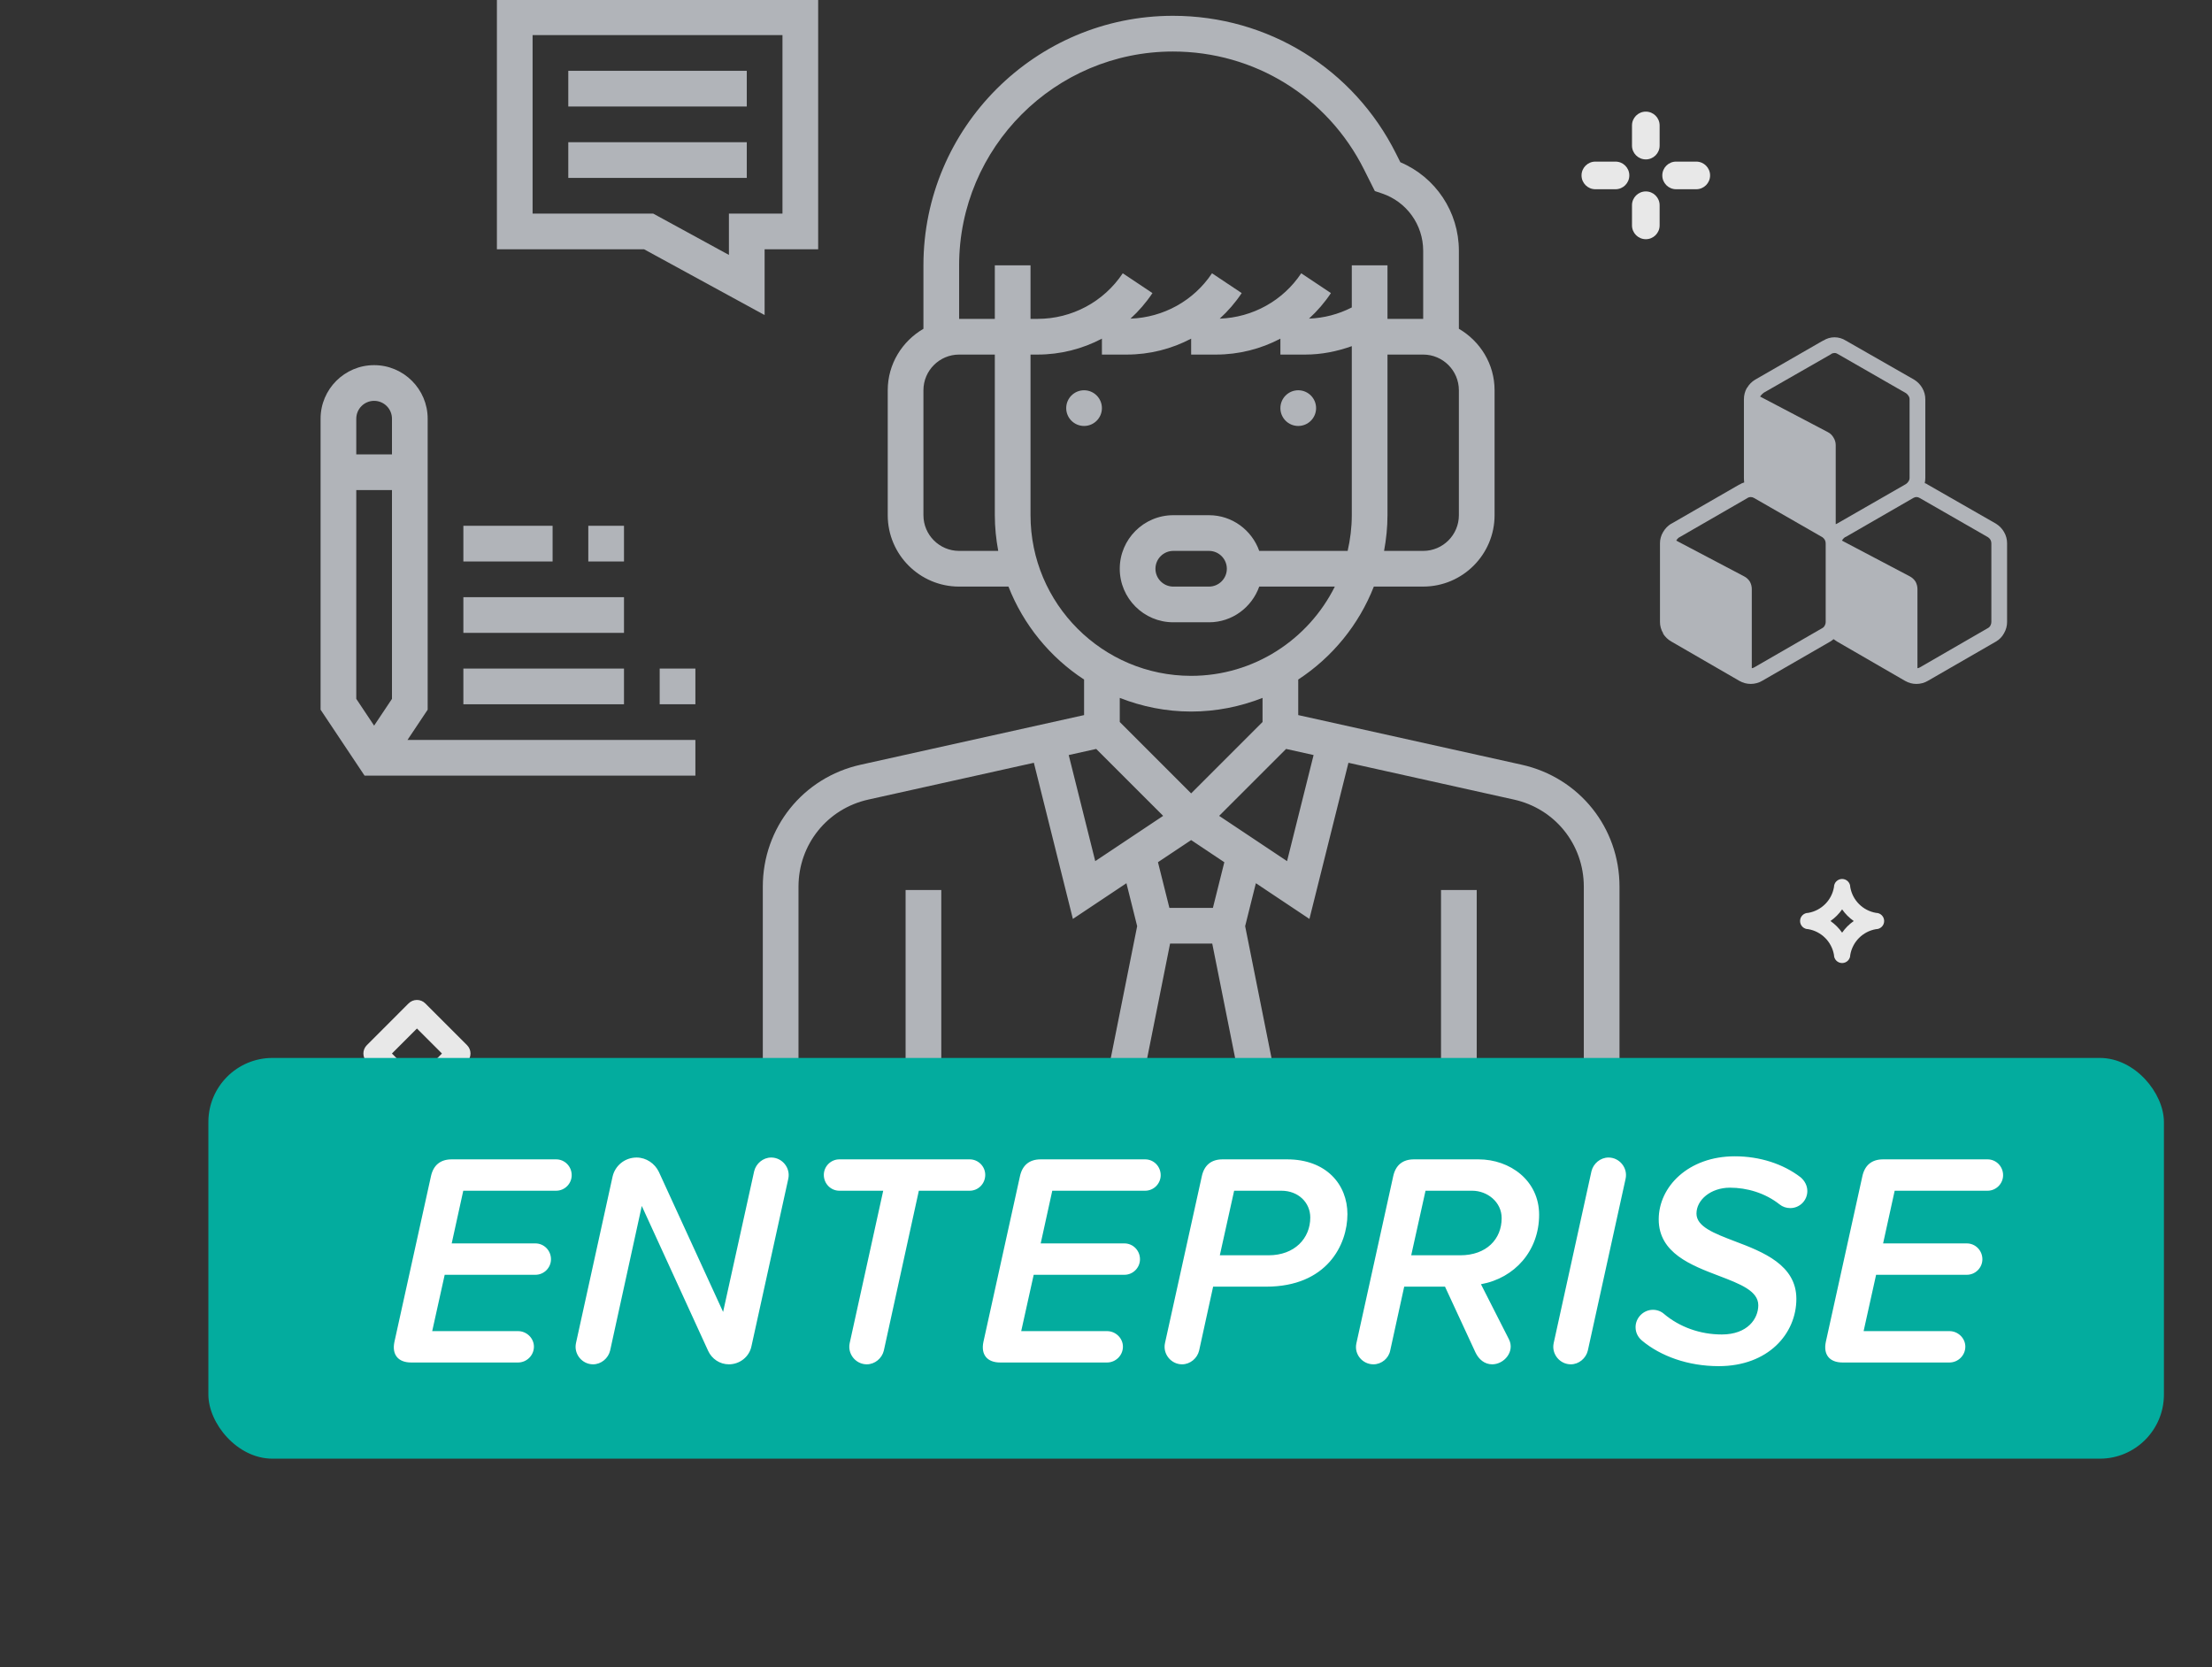
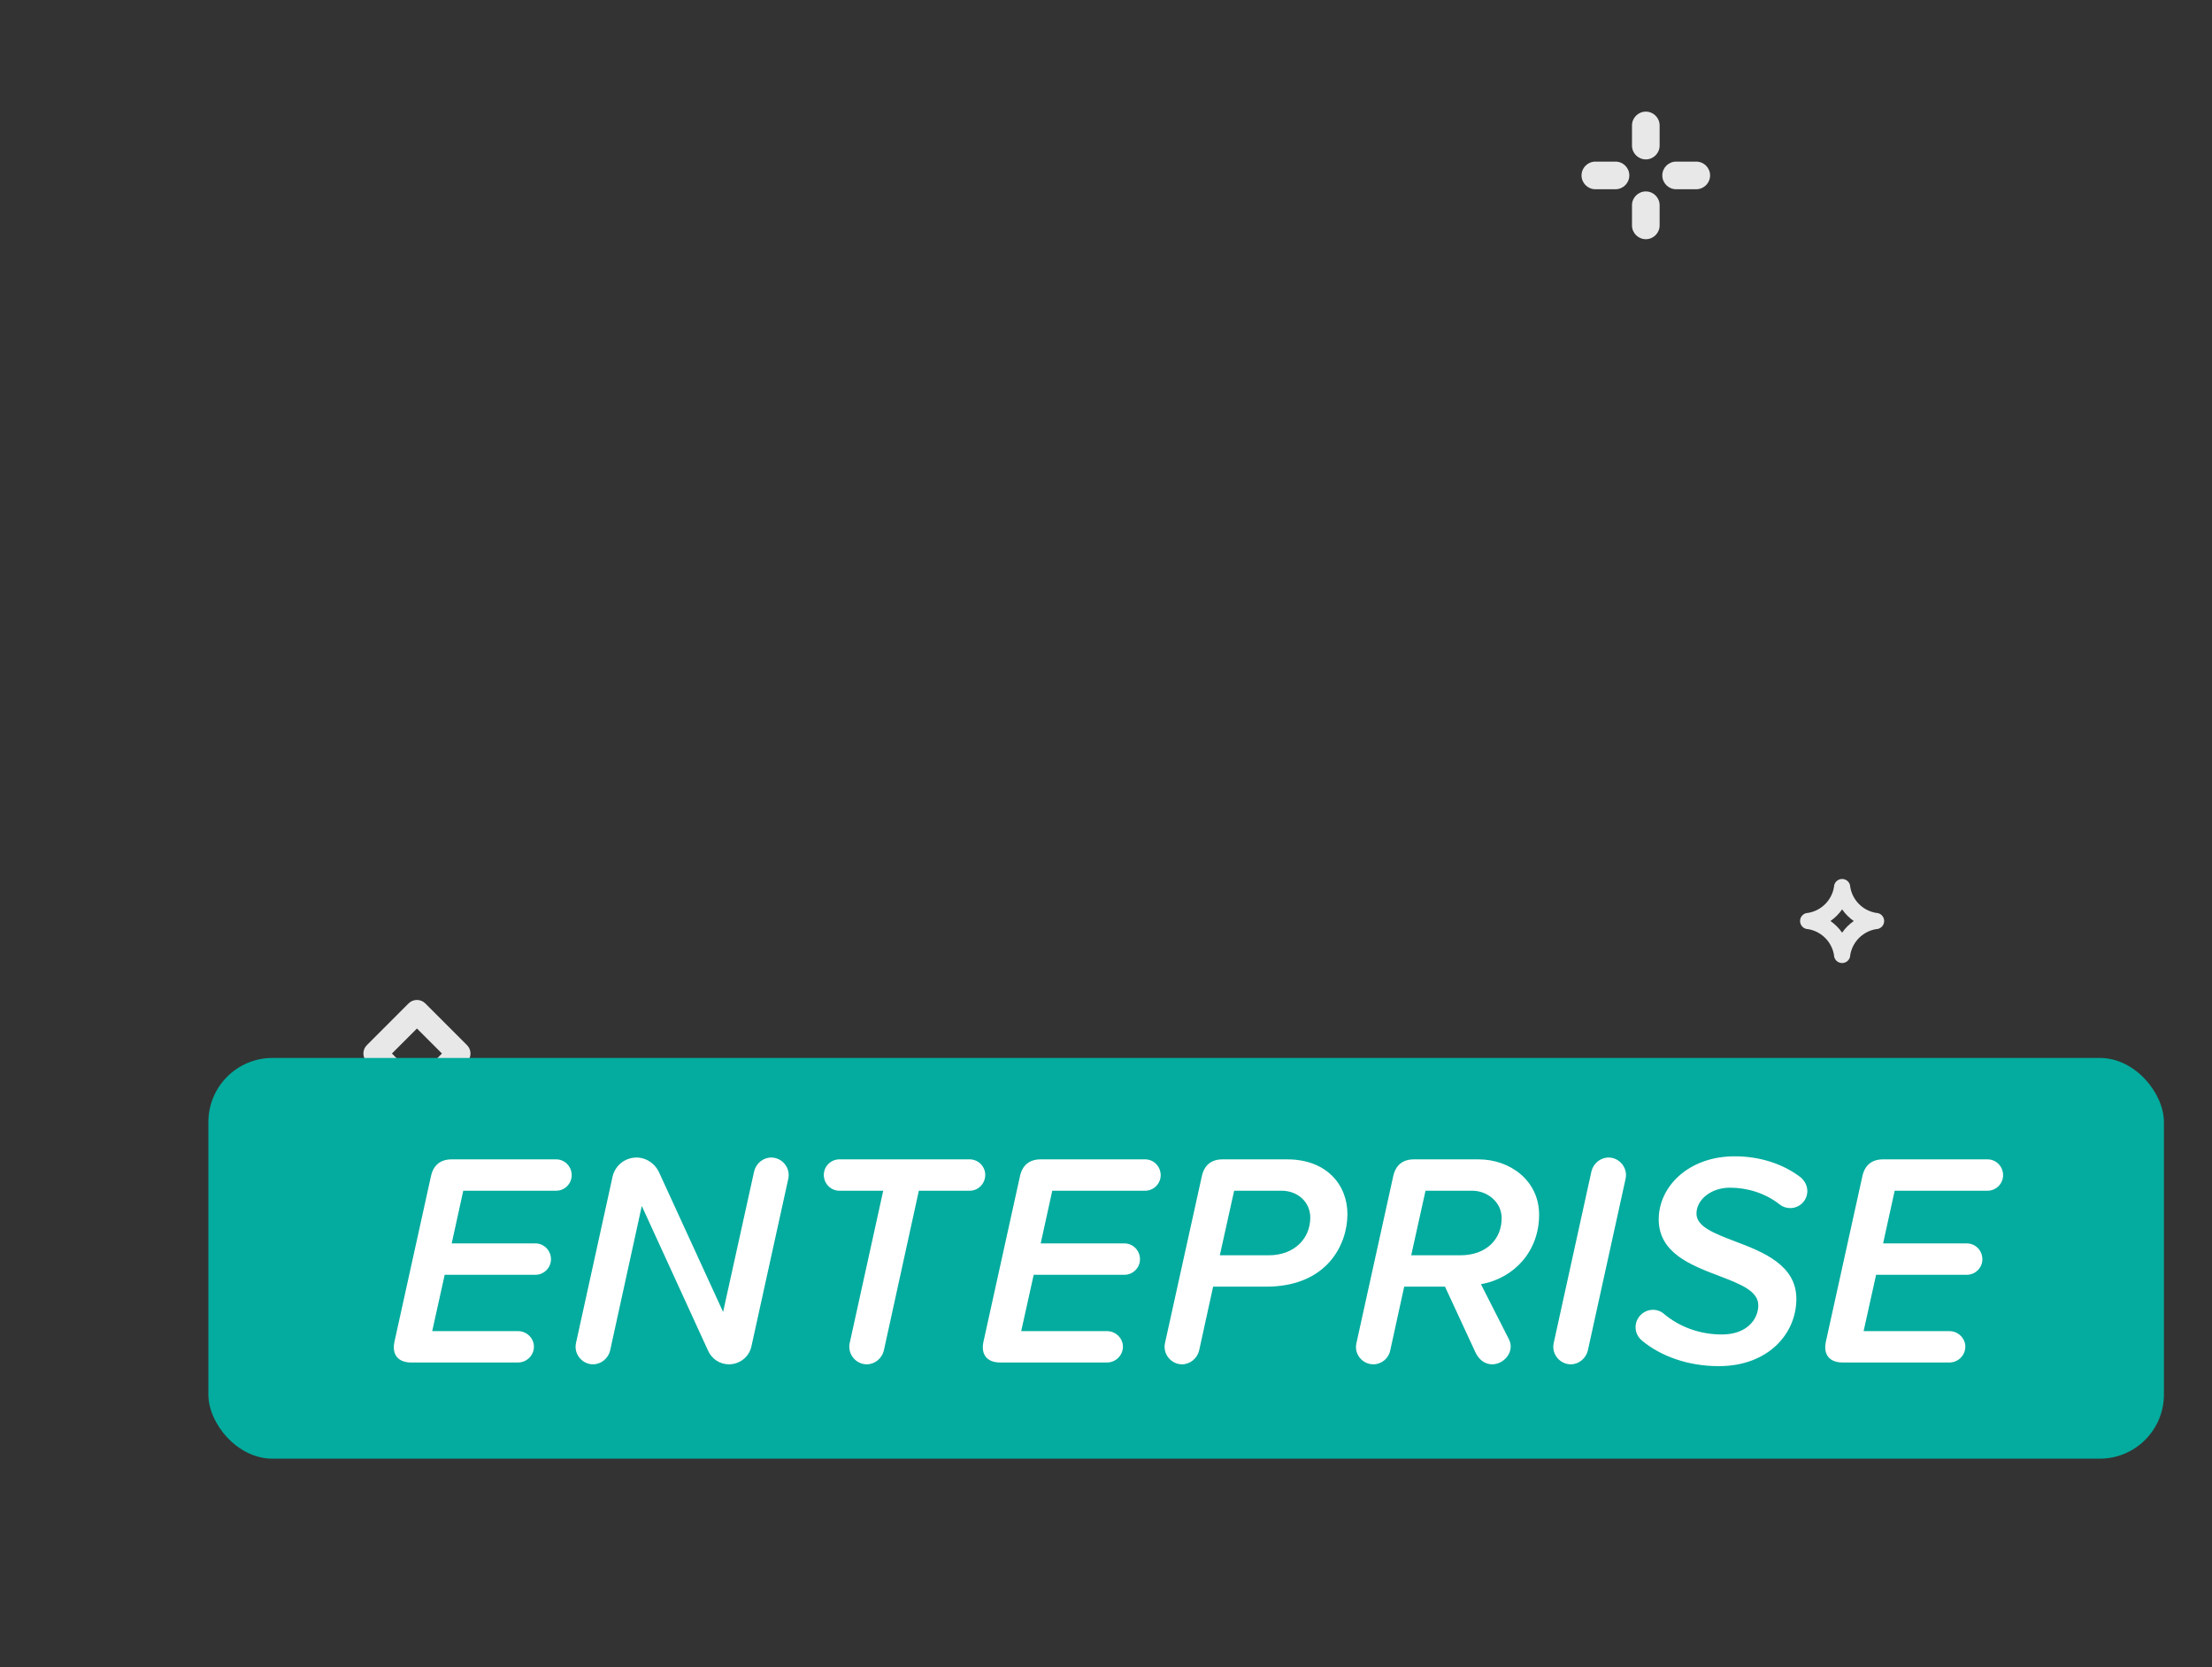
<svg xmlns="http://www.w3.org/2000/svg" width="138" height="104" viewBox="0 0 138 104" fill="none">
  <rect x="0" y="0" width="138" height="104" fill="#333333" stroke="none" />
  <g clip-path="url(#clip0)">
    <g clip-path="url(#clip1)">
      <path fill-rule="evenodd" clip-rule="evenodd" d="M29.137 65.202L26.533 62.598C26.395 62.46 26.207 62.382 26.011 62.382C25.816 62.382 25.628 62.46 25.49 62.598L22.887 65.202C22.599 65.49 22.599 65.957 22.887 66.245L25.49 68.848C25.634 68.992 25.823 69.064 26.012 69.064C26.2 69.064 26.389 68.992 26.533 68.848L29.137 66.245C29.275 66.107 29.353 65.919 29.353 65.724C29.353 65.528 29.275 65.34 29.137 65.202H29.137ZM26.012 67.284L24.451 65.724L26.012 64.163L27.573 65.724L26.012 67.284Z" fill="#E8E8E8" />
      <path fill-rule="evenodd" clip-rule="evenodd" d="M117.038 56.95C116.216 56.809 115.573 56.165 115.432 55.343C115.432 55.063 115.205 54.835 114.924 54.835C114.643 54.835 114.416 55.063 114.416 55.343C114.274 56.165 113.631 56.809 112.81 56.95C112.529 56.95 112.301 57.177 112.301 57.458C112.301 57.738 112.529 57.966 112.81 57.966C113.631 58.107 114.274 58.751 114.416 59.572C114.416 59.853 114.643 60.08 114.924 60.08C115.205 60.08 115.432 59.853 115.432 59.572C115.573 58.751 116.216 58.107 117.038 57.966C117.319 57.966 117.547 57.738 117.547 57.458C117.547 57.177 117.319 56.95 117.038 56.95ZM114.924 58.185C114.727 57.901 114.481 57.656 114.197 57.458C114.481 57.261 114.727 57.014 114.924 56.732C115.121 57.014 115.367 57.261 115.65 57.458C115.367 57.656 115.121 57.901 114.924 58.185Z" fill="#E8E8E8" />
      <path d="M99.529 11.806H100.786C101.263 11.806 101.648 11.419 101.648 10.944C101.648 10.468 101.263 10.082 100.786 10.082H99.529C99.053 10.082 98.667 10.468 98.667 10.944C98.667 11.419 99.053 11.806 99.529 11.806Z" fill="#E8E8E8" />
      <path d="M102.678 14.923C103.153 14.923 103.539 14.537 103.539 14.061V12.804C103.539 12.328 103.153 11.942 102.678 11.942C102.201 11.942 101.815 12.328 101.815 12.804V14.061C101.815 14.537 102.201 14.923 102.678 14.923Z" fill="#E8E8E8" />
      <path d="M105.825 10.082H104.568C104.092 10.082 103.706 10.468 103.706 10.944C103.706 11.419 104.092 11.806 104.568 11.806H105.825C106.301 11.806 106.687 11.419 106.687 10.944C106.687 10.468 106.301 10.082 105.825 10.082Z" fill="#E8E8E8" />
      <path d="M102.678 9.945C103.153 9.945 103.539 9.559 103.539 9.083V7.826C103.539 7.35 103.153 6.964 102.678 6.964C102.201 6.964 101.815 7.35 101.815 7.826V9.083C101.815 9.559 102.201 9.945 102.678 9.945Z" fill="#E8E8E8" />
    </g>
    <g clip-path="url(#clip2)">
      <path fill-rule="evenodd" clip-rule="evenodd" d="M94.933 47.707L80.993 44.611V42.393C83.113 41.007 84.774 38.983 85.71 36.594H88.788C91.244 36.594 93.242 34.597 93.242 32.14V24.346C93.242 22.704 92.34 21.284 91.015 20.511V15.642C91.015 13.216 89.565 11.055 87.363 10.121L87.097 9.59C84.444 4.283 79.109 0.986 73.176 0.986C64.593 0.987 57.61 7.97 57.61 16.553V20.512C56.285 21.285 55.383 22.706 55.383 24.347V32.141C55.383 34.598 57.381 36.595 59.837 36.595H62.915C63.851 38.984 65.512 41.008 67.632 42.394V44.612L53.692 47.708C50.099 48.506 47.589 51.636 47.589 55.316V70H101.036V55.316C101.036 51.636 98.526 48.506 94.933 47.707H94.933ZM81.951 47.104L80.296 53.722L76.059 50.898L80.235 46.723L81.951 47.104ZM72.998 58.865H75.628L77.409 67.773H71.217L72.998 58.865ZM75.67 56.638H72.955L72.242 53.788L74.312 52.409L76.382 53.79L75.67 56.638ZM91.015 32.142C91.015 33.37 90.016 34.368 88.788 34.368H86.348C86.482 33.645 86.561 32.903 86.561 32.142V22.12H88.788C90.016 22.12 91.015 23.119 91.015 24.347V32.142ZM59.837 16.553C59.837 9.198 65.821 3.214 73.176 3.214C78.26 3.214 82.832 6.039 85.105 10.588L85.772 11.919L86.21 12.066C87.751 12.58 88.788 14.017 88.788 15.644V19.893H86.561V16.553H84.334V19.18C83.504 19.605 82.598 19.843 81.664 19.877C82.177 19.41 82.639 18.877 83.033 18.284L81.18 17.049C80.036 18.766 78.146 19.806 76.094 19.879C76.609 19.411 77.071 18.877 77.466 18.284L75.613 17.049C74.469 18.766 72.579 19.806 70.527 19.879C71.041 19.411 71.503 18.877 71.898 18.284L70.046 17.049C68.859 18.83 66.871 19.893 64.731 19.893H64.291V16.553H62.064V19.893H59.837V16.553ZM59.837 34.368C58.609 34.368 57.61 33.37 57.61 32.142V24.347C57.61 23.119 58.609 22.12 59.837 22.12H62.064V32.142C62.064 32.903 62.143 33.645 62.277 34.368H59.837ZM64.291 32.141V22.12H64.731C66.155 22.12 67.527 21.768 68.745 21.127V22.12H70.298C71.722 22.12 73.094 21.768 74.312 21.127V22.12H75.866C77.29 22.12 78.662 21.768 79.88 21.127V22.12H81.433C82.431 22.12 83.406 21.928 84.334 21.594V32.141C84.334 32.907 84.239 33.651 84.076 34.368H78.56C78.099 33.075 76.874 32.141 75.425 32.141H73.198C71.356 32.141 69.858 33.64 69.858 35.482C69.858 37.323 71.356 38.822 73.198 38.822H75.425C76.874 38.822 78.099 37.888 78.56 36.595H83.276C81.633 39.889 78.236 42.163 74.312 42.163C68.786 42.163 64.291 37.667 64.291 32.141L64.291 32.141ZM76.539 35.482C76.539 36.095 76.04 36.595 75.426 36.595H73.199C72.585 36.595 72.085 36.095 72.085 35.482C72.085 34.869 72.585 34.368 73.199 34.368H75.426C76.04 34.368 76.539 34.869 76.539 35.482ZM74.312 44.39C75.885 44.39 77.383 44.081 78.766 43.539V45.042L74.312 49.496L69.859 45.042V43.539C71.242 44.081 72.74 44.39 74.312 44.39ZM68.39 46.723L72.566 50.898L68.329 53.722L66.674 47.104L68.39 46.723ZM49.816 55.316C49.816 52.688 51.608 50.451 54.175 49.882L64.5 47.587L66.934 57.328L70.275 55.1L70.944 57.779L68.946 67.773H58.724V55.525H56.497V67.773H49.816V55.316ZM98.809 67.773H92.128V55.525H89.901V67.773H79.679L77.681 57.779L78.35 55.1L81.691 57.328L84.125 47.587L94.45 49.882C97.017 50.451 98.809 52.688 98.809 55.316V67.773Z" fill="#B1B4B9" />
      <path fill-rule="evenodd" clip-rule="evenodd" d="M82.107 25.461C82.107 26.076 81.608 26.574 80.993 26.574C80.378 26.574 79.88 26.076 79.88 25.461C79.88 24.846 80.378 24.347 80.993 24.347C81.608 24.347 82.107 24.846 82.107 25.461Z" fill="#B1B4B9" />
      <path fill-rule="evenodd" clip-rule="evenodd" d="M68.745 25.461C68.745 26.076 68.246 26.574 67.632 26.574C67.017 26.574 66.518 26.076 66.518 25.461C66.518 24.846 67.017 24.347 67.632 24.347C68.246 24.347 68.745 24.846 68.745 25.461Z" fill="#B1B4B9" />
      <path fill-rule="evenodd" clip-rule="evenodd" d="M35.454 4.418H46.589V6.645H35.454V4.418Z" fill="#B1B4B9" />
-       <path fill-rule="evenodd" clip-rule="evenodd" d="M35.454 8.872H46.589V11.099H35.454V8.872Z" fill="#B1B4B9" />
      <path fill-rule="evenodd" clip-rule="evenodd" d="M47.702 19.656V15.553H51.043V-0.036H31V15.553H40.185L47.702 19.656ZM33.227 2.191H48.816V13.326H45.475V15.904L40.753 13.326H33.227L33.227 2.191Z" fill="#B1B4B9" />
      <g clip-path="url(#clip3)">
        <path fill-rule="evenodd" clip-rule="evenodd" d="M43.383 46.163H25.421L26.681 44.274V26.12C26.681 24.279 25.182 22.78 23.34 22.78C21.499 22.78 20 24.279 20 26.12V44.274L22.745 48.39H43.383L43.383 46.163ZM23.34 25.007C23.955 25.007 24.454 25.507 24.454 26.121V28.348H22.227V26.121C22.227 25.507 22.726 25.007 23.34 25.007H23.34ZM23.34 45.269L22.227 43.599V30.575H24.454V43.599L23.34 45.269Z" fill="#B1B4B9" />
        <path fill-rule="evenodd" clip-rule="evenodd" d="M41.156 41.709H43.383V43.936H41.156V41.709Z" fill="#B1B4B9" />
        <path fill-rule="evenodd" clip-rule="evenodd" d="M28.908 41.709H38.929V43.936H28.908V41.709Z" fill="#B1B4B9" />
        <path fill-rule="evenodd" clip-rule="evenodd" d="M28.908 37.255H38.929V39.482H28.908V37.255Z" fill="#B1B4B9" />
        <path fill-rule="evenodd" clip-rule="evenodd" d="M36.702 32.801H38.929V35.028H36.702V32.801Z" fill="#B1B4B9" />
        <path fill-rule="evenodd" clip-rule="evenodd" d="M28.908 32.801H34.475V35.028H28.908V32.801Z" fill="#B1B4B9" />
      </g>
-       <path fill-rule="evenodd" clip-rule="evenodd" d="M120.115 29.81V24.916C120.117 24.667 120.051 24.423 119.926 24.208C119.804 23.996 119.632 23.817 119.424 23.689L115.156 21.249C114.945 21.114 114.699 21.042 114.448 21.042C114.2 21.042 113.958 21.114 113.751 21.249L113.733 21.249L109.496 23.687C109.289 23.811 109.117 23.986 108.995 24.195L108.977 24.207C108.858 24.424 108.796 24.667 108.798 24.915V29.808C108.797 29.905 108.803 30.001 108.816 30.097C108.71 30.127 108.609 30.173 108.517 30.233H108.505L104.269 32.673H104.258C104.05 32.801 103.878 32.98 103.756 33.192C103.627 33.406 103.559 33.651 103.561 33.9V38.794C103.559 39.043 103.627 39.288 103.756 39.502V39.531C103.884 39.735 104.06 39.903 104.269 40.022L108.515 42.477C108.953 42.73 109.493 42.73 109.931 42.477L114.188 40.022C114.259 39.978 114.326 39.929 114.389 39.874C114.463 39.929 114.536 39.978 114.607 40.022L118.852 42.477C119.067 42.603 119.311 42.668 119.56 42.667C119.809 42.667 120.054 42.602 120.269 42.477L124.526 40.022C124.739 39.9 124.913 39.719 125.027 39.502C125.153 39.287 125.218 39.042 125.216 38.794L125.216 33.9C125.218 33.651 125.153 33.406 125.027 33.191C124.906 32.979 124.733 32.801 124.526 32.672L120.269 30.234C120.213 30.19 120.149 30.158 120.08 30.14C120.103 30.031 120.115 29.92 120.115 29.809M124.182 33.683C124.218 33.75 124.237 33.825 124.235 33.901V38.794C124.237 38.871 124.218 38.946 124.182 39.013C124.15 39.083 124.096 39.141 124.029 39.178L119.777 41.634C119.73 41.662 119.678 41.68 119.624 41.688V36.752C119.624 36.589 119.583 36.429 119.505 36.286C119.413 36.142 119.285 36.026 119.133 35.949L114.908 33.724C114.926 33.718 114.938 33.701 114.938 33.682C114.982 33.619 115.035 33.563 115.097 33.517C115.118 33.512 115.138 33.504 115.157 33.493L119.342 31.079L119.354 31.067H119.366C119.425 31.03 119.492 31.009 119.561 31.007C119.632 31.008 119.702 31.028 119.762 31.067L124.03 33.517C124.093 33.56 124.146 33.617 124.184 33.683M110.002 24.531V24.519L114.239 22.093V22.081C114.302 22.044 114.373 22.024 114.446 22.022C114.518 22.02 114.588 22.041 114.647 22.081L118.915 24.531C118.976 24.576 119.028 24.632 119.068 24.697C119.112 24.761 119.135 24.837 119.133 24.915V29.808C119.135 29.886 119.112 29.962 119.068 30.027C119.028 30.091 118.976 30.147 118.915 30.192L114.666 32.632C114.622 32.661 114.575 32.685 114.525 32.702V27.768C114.525 27.602 114.477 27.441 114.389 27.301C114.308 27.154 114.185 27.035 114.035 26.959L109.807 24.739C109.821 24.729 109.832 24.714 109.837 24.698C109.882 24.633 109.938 24.577 110.002 24.532M109.223 31.008C109.296 31.009 109.367 31.029 109.43 31.067L113.698 33.517C113.758 33.562 113.808 33.618 113.846 33.682C113.882 33.75 113.9 33.825 113.899 33.901V38.813C113.899 38.884 113.88 38.953 113.846 39.014C113.815 39.083 113.764 39.141 113.698 39.179L109.442 41.634C109.395 41.662 109.343 41.68 109.289 41.687V36.752C109.289 36.589 109.248 36.428 109.169 36.285C109.079 36.141 108.95 36.024 108.797 35.949L104.571 33.724C104.589 33.718 104.601 33.701 104.6 33.682C104.645 33.618 104.701 33.562 104.765 33.517H104.777L109.005 31.079L109.017 31.067C109.078 31.028 109.15 31.007 109.223 31.008L109.223 31.008Z" fill="#B1B4B9" />
    </g>
    <rect x="13" y="66" width="122" height="25" rx="4" fill="#03AC9E" />
    <path d="M25.653 85H32.322C32.854 85 33.31 84.563 33.31 84.012C33.31 83.48 32.854 83.043 32.322 83.043H26.964L27.743 79.528H33.405C33.937 79.528 34.374 79.091 34.374 78.559C34.374 78.008 33.937 77.571 33.405 77.571H28.18L28.902 74.284H34.697C35.229 74.284 35.666 73.847 35.666 73.315C35.666 72.764 35.229 72.327 34.697 72.327H28.18C27.477 72.327 27.04 72.688 26.888 73.372L24.608 83.708C24.437 84.506 24.836 85 25.653 85ZM45.473 85.114C46.157 85.114 46.746 84.639 46.879 83.993L49.178 73.543C49.33 72.859 48.798 72.213 48.114 72.213C47.601 72.213 47.164 72.593 47.05 73.068L45.112 81.846L41.103 73.106C40.856 72.593 40.324 72.213 39.716 72.213C38.975 72.213 38.367 72.726 38.215 73.41L35.935 83.784C35.783 84.468 36.315 85.114 36.999 85.114C37.512 85.114 37.949 84.734 38.063 84.259L40.039 75.234L44.181 84.278C44.409 84.772 44.903 85.114 45.473 85.114ZM54.075 85.114C54.588 85.114 55.025 84.734 55.139 84.259L57.324 74.284H60.497C61.029 74.284 61.466 73.847 61.466 73.296C61.466 72.764 61.029 72.327 60.497 72.327H52.365C51.833 72.327 51.396 72.764 51.396 73.296C51.396 73.847 51.833 74.284 52.365 74.284H55.101L53.011 83.784C52.859 84.468 53.391 85.114 54.075 85.114ZM62.399 85H69.068C69.6 85 70.056 84.563 70.056 84.012C70.056 83.48 69.6 83.043 69.068 83.043H63.71L64.489 79.528H70.151C70.683 79.528 71.12 79.091 71.12 78.559C71.12 78.008 70.683 77.571 70.151 77.571H64.926L65.648 74.284H71.443C71.975 74.284 72.412 73.847 72.412 73.315C72.412 72.764 71.975 72.327 71.443 72.327H64.926C64.223 72.327 63.786 72.688 63.634 73.372L61.354 83.708C61.183 84.506 61.582 85 62.399 85ZM73.745 85.114C74.258 85.114 74.695 84.734 74.809 84.259L75.683 80.269H78.989C82.789 80.269 84.062 77.647 84.062 75.747C84.062 73.885 82.732 72.327 80.3 72.327H76.272C75.569 72.327 75.132 72.688 74.98 73.372L72.681 83.784C72.529 84.468 73.061 85.114 73.745 85.114ZM79.141 78.312H76.101L76.994 74.284H79.939C81.003 74.284 81.744 75.025 81.744 75.956C81.744 77.248 80.775 78.312 79.141 78.312ZM96.021 75.785C96.021 73.638 94.197 72.327 92.24 72.327H88.212C87.509 72.327 87.072 72.688 86.92 73.372L84.621 83.803C84.469 84.487 85.001 85.114 85.685 85.114C86.198 85.114 86.635 84.734 86.73 84.259L87.604 80.269H90.15L92.05 84.373C92.259 84.81 92.62 85.114 93.095 85.114C93.836 85.114 94.52 84.316 94.14 83.556L92.392 80.117C94.501 79.737 96.021 78.027 96.021 75.785ZM91.1 78.312H88.041L88.934 74.284H91.841C92.791 74.284 93.684 74.987 93.684 75.994C93.684 77.305 92.734 78.312 91.1 78.312ZM97.996 85.114C98.508 85.114 98.945 84.734 99.059 84.259L101.415 73.543C101.567 72.859 101.035 72.213 100.351 72.213C99.838 72.213 99.401 72.593 99.287 73.068L96.931 83.784C96.779 84.468 97.311 85.114 97.996 85.114ZM102.437 83.632C103.596 84.601 105.306 85.228 107.225 85.228C110.303 85.228 112.07 83.214 112.07 81.029C112.07 78.92 109.999 78.103 108.232 77.438C106.94 76.944 105.838 76.526 105.838 75.709C105.838 74.854 106.731 74.094 107.928 74.094C108.973 74.094 110.113 74.417 111.025 75.139C111.215 75.291 111.443 75.367 111.69 75.367C112.279 75.367 112.754 74.892 112.754 74.303C112.754 73.961 112.583 73.657 112.336 73.448C111.253 72.612 109.79 72.137 108.232 72.137C105.325 72.137 103.482 74.037 103.482 76.07C103.482 78.179 105.515 78.939 107.263 79.604C108.555 80.098 109.695 80.535 109.695 81.428C109.695 82.264 109.03 83.252 107.415 83.252C106.047 83.252 104.774 82.777 103.824 81.979C103.634 81.808 103.387 81.713 103.121 81.713C102.532 81.713 102.038 82.207 102.038 82.796C102.038 83.138 102.19 83.423 102.437 83.632ZM114.954 85H121.623C122.155 85 122.611 84.563 122.611 84.012C122.611 83.48 122.155 83.043 121.623 83.043H116.265L117.044 79.528H122.706C123.238 79.528 123.675 79.091 123.675 78.559C123.675 78.008 123.238 77.571 122.706 77.571H117.481L118.203 74.284H123.998C124.53 74.284 124.967 73.847 124.967 73.315C124.967 72.764 124.53 72.327 123.998 72.327H117.481C116.778 72.327 116.341 72.688 116.189 73.372L113.909 83.708C113.738 84.506 114.137 85 114.954 85Z" fill="white" />
  </g>
  <defs>
    <clipPath id="clip0">
      <rect width="138" height="104" fill="white" />
    </clipPath>
    <clipPath id="clip1">
      <rect width="94.876" height="62.1" fill="white" transform="translate(22.671 6.964)" />
    </clipPath>
    <clipPath id="clip2">
-       <rect width="105.216" height="70.036" fill="white" transform="translate(20 -0.036)" />
-     </clipPath>
+       </clipPath>
    <clipPath id="clip3">
      <rect width="23.383" height="25.61" fill="white" transform="translate(20 22.78)" />
    </clipPath>
  </defs>
</svg>